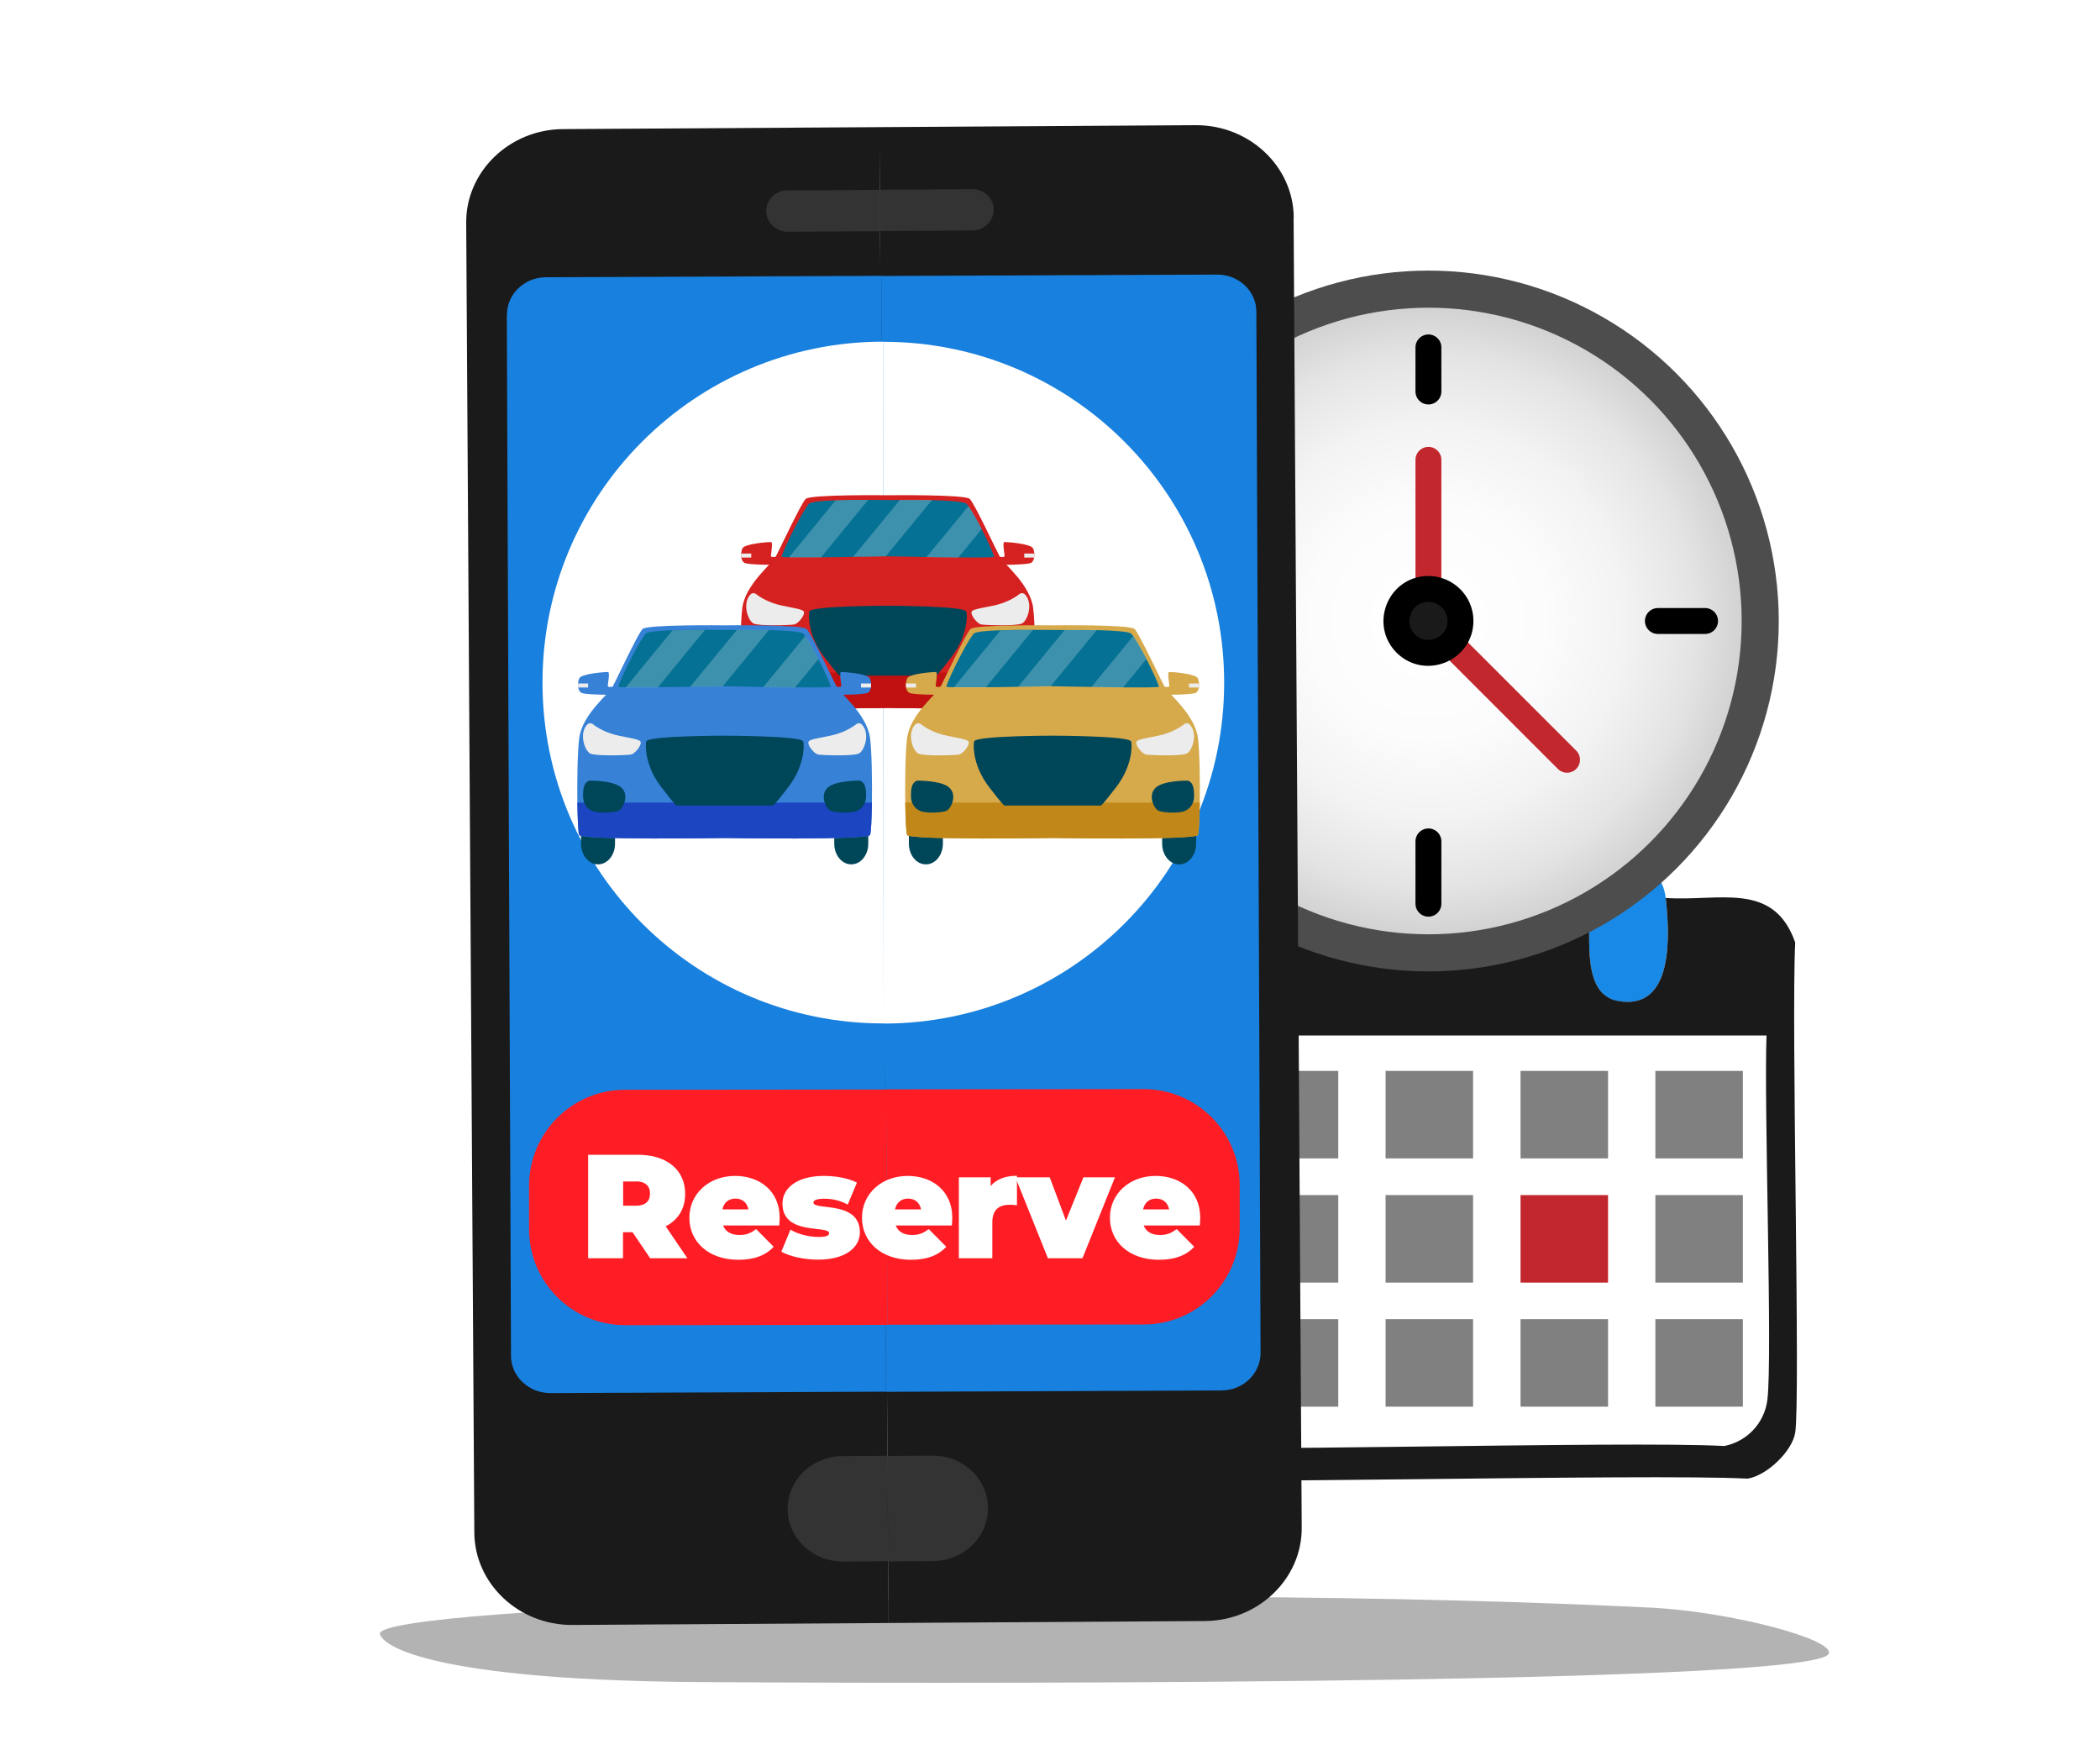
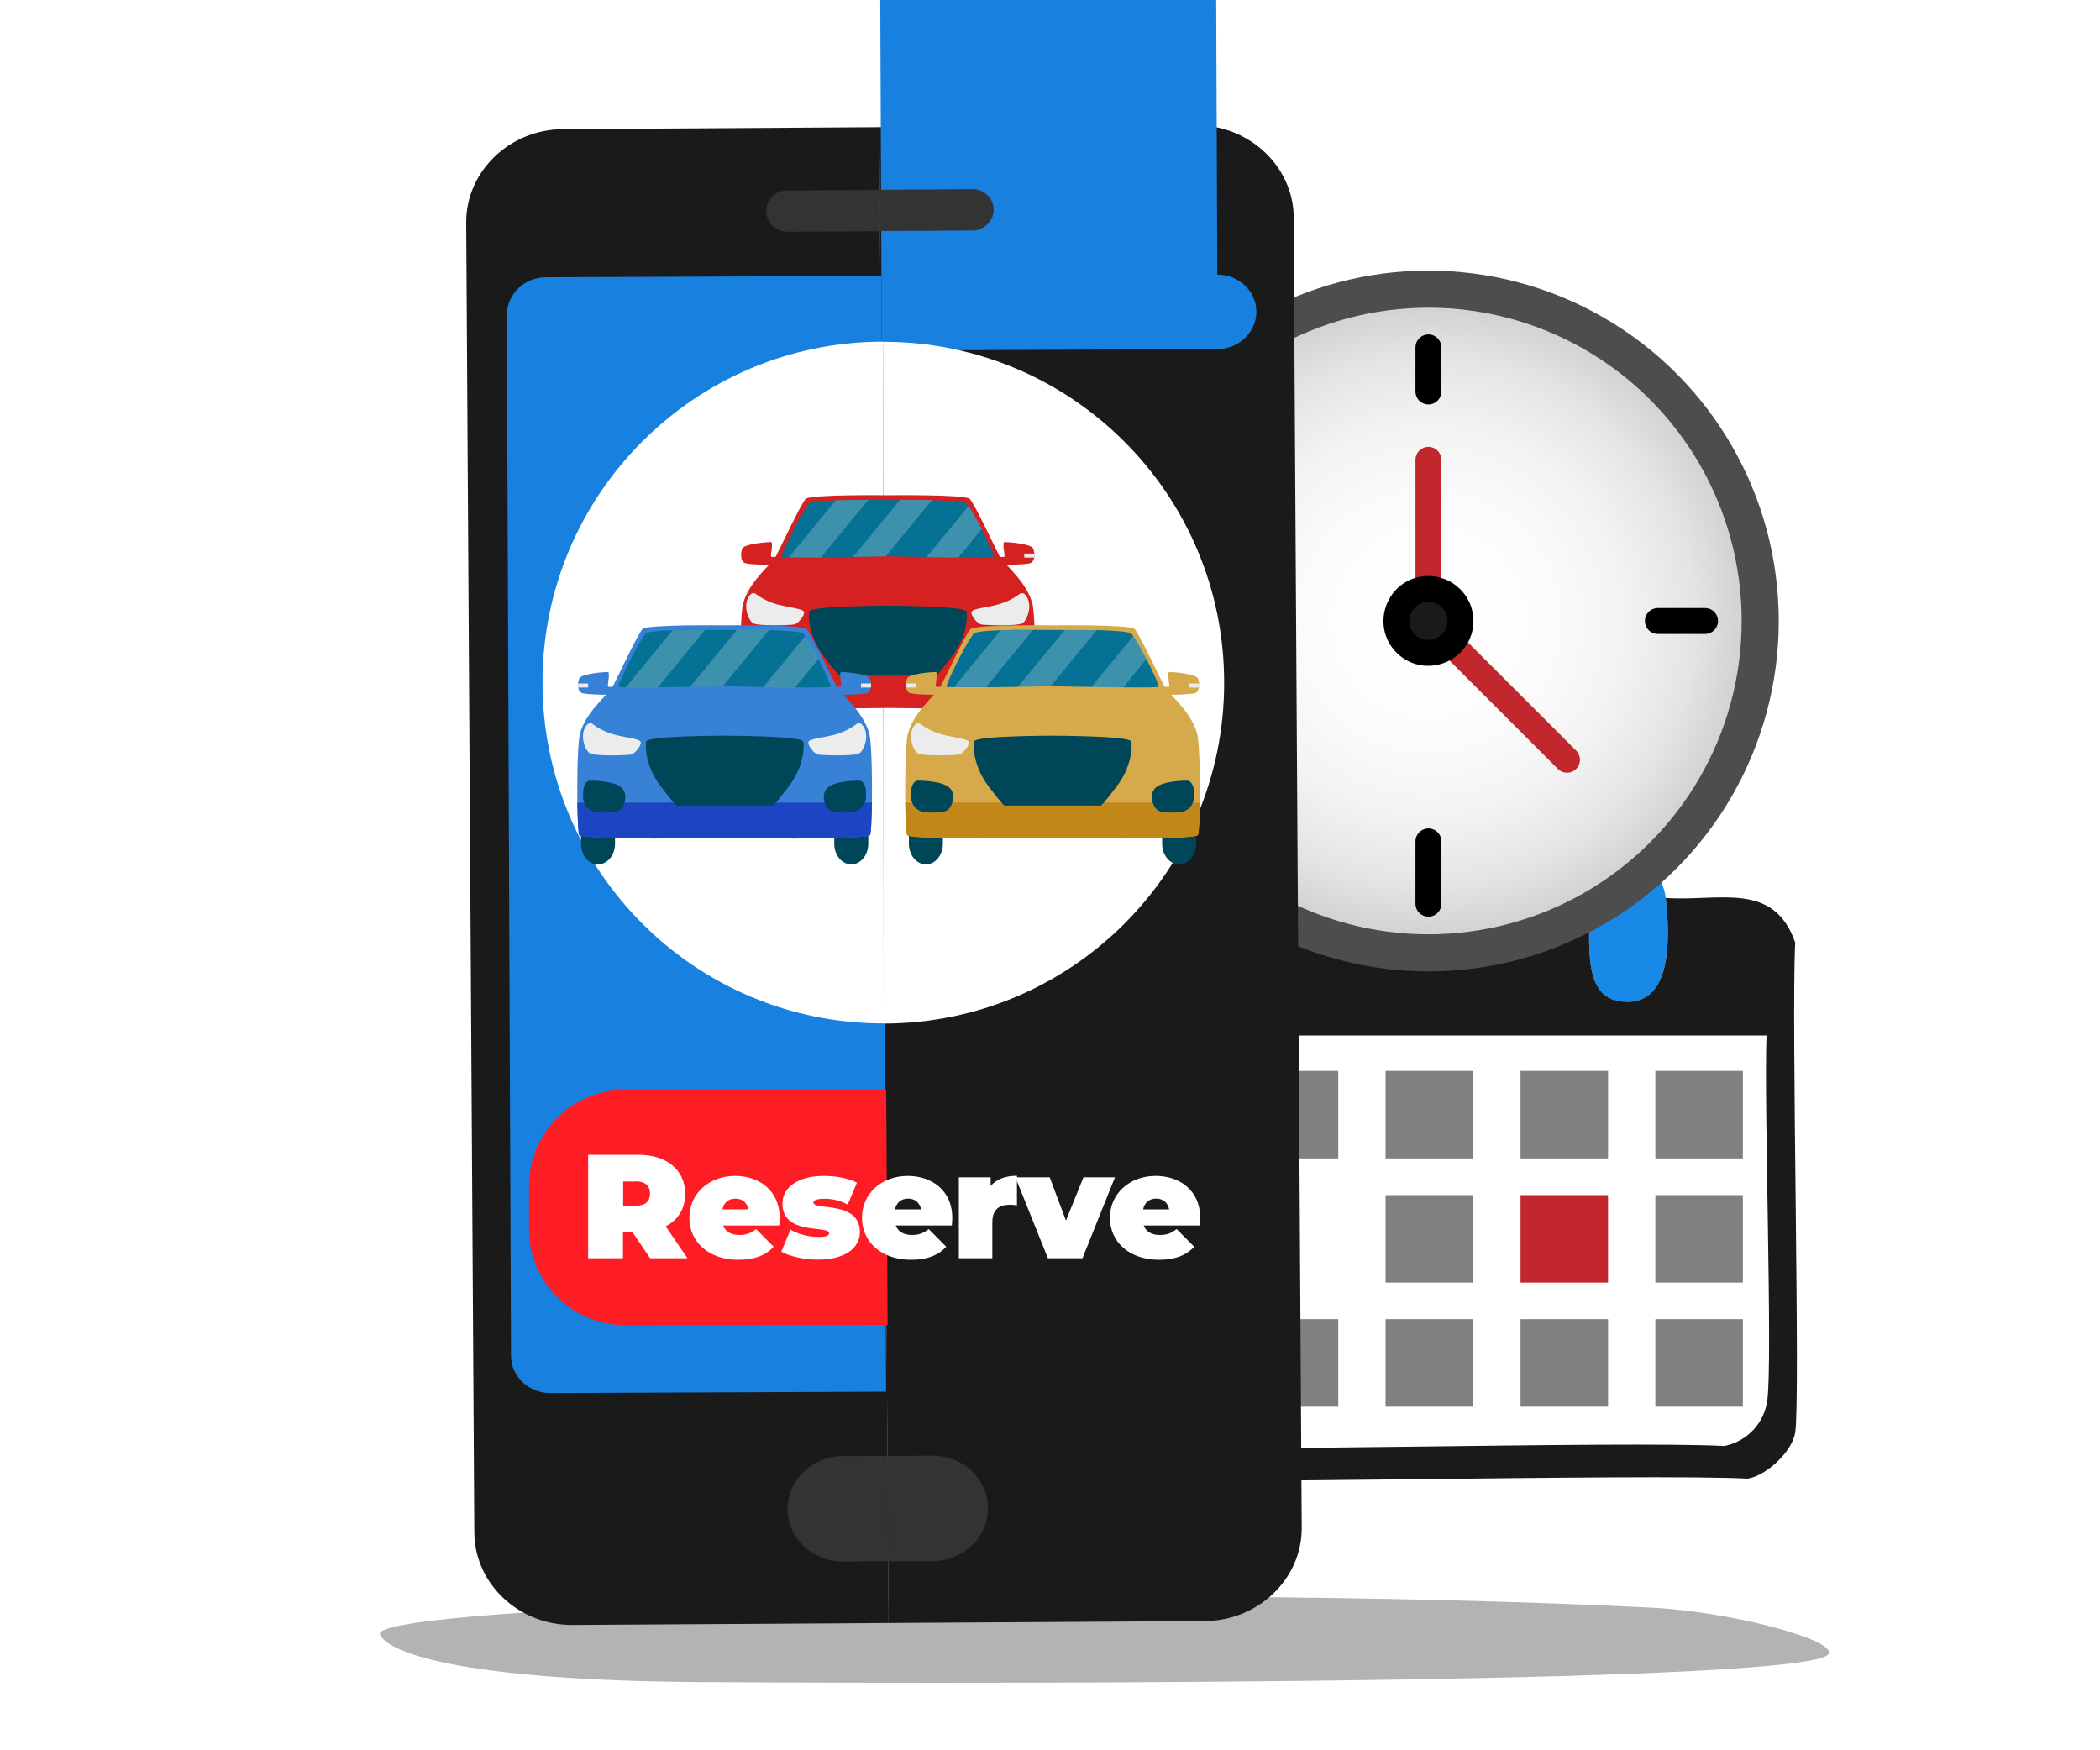
<svg xmlns="http://www.w3.org/2000/svg" id="Layer_2" viewBox="0 0 150 125">
  <defs>
    <style>.cls-1{fill:#c18819;}.cls-2{fill:gray;}.cls-3{filter:url(#drop-shadow-1);}.cls-3,.cls-4{fill:#333;}.cls-5{opacity:.23;}.cls-5,.cls-6{fill:#fff;}.cls-7{stroke:#c1272d;}.cls-7,.cls-8{fill:none;stroke-linecap:round;stroke-linejoin:round;stroke-width:1.85px;}.cls-9{fill:#c11010;}.cls-10{fill:#d6a94b;}.cls-8{stroke:#000;}.cls-11{fill:#004659;}.cls-12{fill:url(#radial-gradient);stroke:#4d4d4d;stroke-miterlimit:10;stroke-width:2.65px;}.cls-13{fill:#1880de;}.cls-14{fill:#057194;}.cls-15{fill:#1889e7;}.cls-16{fill:#3781d6;}.cls-17{fill:#c1272d;}.cls-18{fill:#d62121;}.cls-19{fill:#b3b3b3;}.cls-20{fill:#1a1a1a;}.cls-21{fill:#1c45c1;}.cls-22{fill:#ff1d25;}.cls-23{fill:#ececec;}</style>
    <radialGradient id="radial-gradient" cx="102.03" cy="44.35" fx="102.03" fy="44.35" r="23.7" gradientUnits="userSpaceOnUse">
      <stop offset="0" stop-color="#fff" />
      <stop offset=".35" stop-color="#fcfcfc" />
      <stop offset=".59" stop-color="#f3f3f3" />
      <stop offset=".8" stop-color="#e4e4e4" />
      <stop offset=".98" stop-color="#cecece" />
      <stop offset="1" stop-color="#ccc" />
    </radialGradient>
    <filter id="drop-shadow-1" filterUnits="userSpaceOnUse">
      <feGaussianBlur stdDeviation="2.25" />
    </filter>
  </defs>
  <g id="Layer_1-2">
    <rect class="cls-6" width="150" height="125" rx="12.27" ry="12.27" />
    <path class="cls-19" d="M50.11,120.13c-17.68-.11-22.5-2.22-22.97-3.4-.85-2.13,54.21-3.72,90.73-1.92,5.74.28,13.24,2.28,12.75,3.3-1,2.06-54.19,2.18-80.51,2.02Z" />
    <path class="cls-15" d="M118.98,64.14c.28,2.54.63,8.06-3.4,7.36-2.89-.51-1.77-5.36-2.17-7.36.68-3.58,5.2-3.38,5.57,0Z" />
    <path class="cls-15" d="M90.67,64.14c.24,1.86.39,6.85-2.06,7.36-1.16.24-2.73-.35-3.18-1.5-.18-.47-.39-5.27-.33-5.85.34-3.46,5.13-3.41,5.57,0Z" />
    <path class="cls-20" d="M85.1,64.14c-.06.58.15,5.38.33,5.85.44,1.15,2.02,1.74,3.18,1.5,2.46-.51,2.31-5.49,2.06-7.36h22.74c.4,2-.72,6.85,2.17,7.36,4.03.71,3.68-4.81,3.4-7.36,3.84.26,7.7-1.23,9.25,3.18-.29,5.54.38,32.6,0,35-.22,1.36-2.05,3.08-3.4,3.29-7.19-.38-42.03.5-45.48,0-1.91-.28-3.28-1.99-3.51-3.85-.2-1.68-.19-32.1,0-33.78.56-4.98,5.71-3.69,9.25-3.85Z" />
    <path class="cls-6" d="M78.02,73.95h48.16c-.19,5.04.44,23.05.06,26.03-.21,1.65-1.44,2.96-3.07,3.29-7.07-.39-38.42.51-42.14,0-1.67-.23-2.86-1.53-3.07-3.18-.38-2.99.25-21.09.06-26.14Z" />
    <rect class="cls-2" x="79.71" y="76.48" width="6.25" height="6.25" />
    <rect class="cls-2" x="89.34" y="76.48" width="6.25" height="6.25" />
    <rect class="cls-2" x="98.97" y="76.48" width="6.25" height="6.25" />
    <rect class="cls-2" x="108.61" y="76.48" width="6.25" height="6.25" />
    <rect class="cls-2" x="118.24" y="76.48" width="6.25" height="6.25" />
    <rect class="cls-2" x="79.71" y="85.35" width="6.25" height="6.25" />
-     <rect class="cls-2" x="89.34" y="85.35" width="6.25" height="6.25" />
    <rect class="cls-2" x="98.97" y="85.35" width="6.25" height="6.25" />
    <rect class="cls-17" x="108.61" y="85.35" width="6.25" height="6.25" />
    <rect class="cls-2" x="118.24" y="85.35" width="6.25" height="6.25" />
    <rect class="cls-2" x="79.71" y="94.21" width="6.25" height="6.25" />
    <rect class="cls-2" x="89.34" y="94.21" width="6.25" height="6.25" />
    <rect class="cls-2" x="98.97" y="94.21" width="6.25" height="6.25" />
    <rect class="cls-2" x="108.61" y="94.21" width="6.25" height="6.25" />
    <rect class="cls-2" x="118.24" y="94.21" width="6.25" height="6.25" />
    <path class="cls-17" d="M102.04,69.02c-13.62,0-24.71-11.06-24.71-24.66s11.08-24.66,24.71-24.66,24.71,11.06,24.71,24.66-11.08,24.66-24.71,24.66Z" />
    <path class="cls-17" d="M102.02,47.69c-.86,0-1.68-.34-2.31-.95-.98-.95-1.27-2.33-.77-3.6.5-1.27,1.66-2.08,3.02-2.11h0c1.92,0,3.42,1.49,3.43,3.33,0,.94-.37,1.8-1.05,2.43-.62.58-1.47.91-2.32.91Z" />
    <path class="cls-17" d="M121.76,45.42h-3.36c-.59,0-1.06-.47-1.06-1.06s.47-1.06,1.06-1.06h3.36c.59,0,1.06.47,1.06,1.06s-.47,1.06-1.06,1.06Z" />
    <path class="cls-17" d="M102.04,65.53c-.59,0-1.06-.47-1.06-1.06v-4.43c0-.58.47-1.06,1.06-1.06s1.06.47,1.06,1.06v4.43c0,.58-.47,1.06-1.06,1.06Z" />
    <path class="cls-17" d="M102.04,29.1c-.59,0-1.06-.47-1.06-1.06v-3.14c0-.58.47-1.06,1.06-1.06s1.06.47,1.06,1.06v3.14c0,.58-.47,1.06-1.06,1.06Z" />
    <path class="cls-17" d="M111.93,55.29c-.27,0-.54-.1-.75-.31l-8.04-8.03c-.41-.41-.41-1.08,0-1.49.41-.41,1.08-.41,1.5,0l8.04,8.03c.41.41.41,1.08,0,1.49-.21.21-.48.31-.75.31Z" />
    <path class="cls-17" d="M102.04,42.83c-.59,0-1.06-.47-1.06-1.06v-8.87c0-.58.47-1.06,1.06-1.06s1.06.47,1.06,1.06v8.87c0,.58-.47,1.06-1.06,1.06Z" />
    <path class="cls-17" d="M85.9,45.42h-3.36c-.59,0-1.06-.47-1.06-1.06s.47-1.06,1.06-1.06h3.36c.59,0,1.06.47,1.06,1.06s-.47,1.06-1.06,1.06Z" />
    <path class="cls-17" d="M102.02,47.69c-.86,0-1.68-.34-2.31-.95-.98-.95-1.27-2.33-.77-3.6.5-1.27,1.66-2.08,3.02-2.11h0c1.92,0,3.42,1.49,3.43,3.33,0,.89-.34,1.72-.96,2.34-.63.63-1.51,1-2.41,1h0Z" />
    <circle class="cls-12" cx="102.03" cy="44.35" r="23.7" />
    <path class="cls-20" d="M101.97,42.06c1.28-.03,2.35,1,2.35,2.28,0,2.01-2.45,3.04-3.89,1.64-1.44-1.41-.47-3.87,1.54-3.92Z" />
    <line class="cls-8" x1="118.42" y1="44.35" x2="121.79" y2="44.35" />
    <line class="cls-8" x1="102.03" y1="60.09" x2="102.03" y2="64.54" />
    <line class="cls-8" x1="102.03" y1="24.81" x2="102.03" y2="27.96" />
    <line class="cls-7" x1="103.87" y1="46.2" x2="111.93" y2="54.26" />
    <line class="cls-7" x1="102.03" y1="41.75" x2="102.03" y2="32.84" />
    <line class="cls-8" x1="82.49" y1="44.35" x2="85.85" y2="44.35" />
    <path class="cls-8" d="M104.32,44.34c0-1.28-1.07-2.31-2.35-2.28-2.01.05-2.98,2.51-1.54,3.92,1.44,1.4,3.89.38,3.89-1.64Z" />
    <path class="cls-20" d="M40.22,9.22c-3.83.02-6.94,3.03-6.92,6.68l.58,93.55c.02,3.65,3.17,6.62,7,6.6l22.59-.14-.65-106.83-22.6.14Z" />
    <path class="cls-20" d="M92.41,15.54c-.02-3.65-3.17-6.62-7.01-6.6l-22.59.14.65,106.83,22.6-.14c3.83-.02,6.95-3.03,6.92-6.68l-.58-93.55Z" />
    <path class="cls-13" d="M36.21,22.47c0-1.46,1.24-2.66,2.77-2.67l23.98-.1.33,79.69-23.99.1c-1.53,0-2.79-1.19-2.8-2.64l-.3-74.37Z" />
-     <path class="cls-13" d="M86.95,19.61c1.53,0,2.79,1.18,2.79,2.65l.3,74.37c0,1.46-1.24,2.66-2.77,2.67l-23.99.1-.33-79.69,24-.1Z" />
+     <path class="cls-13" d="M86.95,19.61c1.53,0,2.79,1.18,2.79,2.65c0,1.46-1.24,2.66-2.77,2.67l-23.99.1-.33-79.69,24-.1Z" />
    <path class="cls-4" d="M60.19,103.99c-.52,0-1.02.1-1.5.29-1.49.59-2.44,1.97-2.43,3.5.01,2.08,1.8,3.76,3.97,3.74l3.2-.02-.04-7.53-3.21.02Z" />
    <path class="cls-4" d="M69.4,105.04c-.75-.71-1.75-1.09-2.8-1.08l-3.2.02.04,7.53,3.2-.02c.52,0,1.02-.1,1.5-.29h0c1.48-.59,2.44-1.97,2.43-3.5,0-1-.42-1.95-1.17-2.66Z" />
    <path class="cls-4" d="M56.26,13.59c-.85,0-1.54.67-1.53,1.49,0,.81.7,1.47,1.55,1.47l6.58-.04-.02-2.95-6.58.04Z" />
    <path class="cls-3" d="M69.42,13.51l-6.57.04.02,2.95,6.57-.04c.85,0,1.54-.67,1.54-1.49,0-.81-.7-1.47-1.55-1.47Z" />
    <path class="cls-6" d="M63.07,24.4c-13.45.01-24.34,10.93-24.32,24.37.01,13.45,10.93,24.34,24.37,24.32l-.05-48.7h0Z" />
    <path class="cls-6" d="M63.07,24.4l.05,48.7h0c13.45-.01,24.34-10.93,24.32-24.37-.01-13.45-10.93-24.34-24.37-24.32Z" />
    <path class="cls-22" d="M44.64,77.83c-3.79,0-6.85,3.08-6.85,6.86v3.1c0,3.79,3.08,6.85,6.87,6.85l18.74-.02-.1-16.81-18.65.02Z" />
-     <path class="cls-22" d="M88.55,87.73v-3.1c0-3.79-3.08-6.85-6.87-6.85l-18.39.02.1,16.81,18.31-.02c3.79,0,6.85-3.08,6.85-6.86Z" />
    <path class="cls-6" d="M45.18,88h-.68v1.86h-2.49v-7.39h3.56c2.06,0,3.37,1.08,3.37,2.79,0,1.07-.51,1.87-1.39,2.32l1.55,2.28h-2.66l-1.26-1.86ZM45.42,84.38h-.91v1.73h.91c.69,0,1.01-.33,1.01-.87s-.33-.87-1.01-.87Z" />
    <path class="cls-6" d="M55.66,87.52h-4.01c.17.44.57.68,1.16.68.53,0,.82-.14,1.2-.42l1.25,1.26c-.56.61-1.37.93-2.52.93-2.12,0-3.5-1.28-3.5-3s1.4-2.99,3.27-2.99c1.71,0,3.18,1.04,3.18,2.99,0,.17-.02.39-.03.56ZM51.6,86.37h1.86c-.1-.49-.44-.77-.93-.77s-.83.29-.93.77Z" />
    <path class="cls-6" d="M55.81,89.39l.65-1.57c.55.33,1.33.52,2.02.52.58,0,.74-.11.74-.27,0-.59-3.33.2-3.33-2.11,0-1.09,1.01-1.98,2.96-1.98.85,0,1.74.16,2.36.48l-.66,1.57c-.59-.33-1.18-.42-1.67-.42-.61,0-.78.14-.78.27,0,.6,3.32-.18,3.32,2.13,0,1.05-.98,1.95-2.99,1.95-.99,0-2.03-.23-2.62-.57Z" />
    <path class="cls-6" d="M67.99,87.52h-4.01c.17.44.57.68,1.16.68.53,0,.82-.14,1.2-.42l1.25,1.26c-.56.61-1.37.93-2.52.93-2.12,0-3.5-1.28-3.5-3s1.4-2.99,3.27-2.99c1.71,0,3.18,1.04,3.18,2.99,0,.17-.02.39-.03.56ZM63.93,86.37h1.86c-.1-.49-.44-.77-.93-.77s-.83.29-.93.77Z" />
    <path class="cls-6" d="M72.64,83.97v2.11c-.21-.03-.36-.04-.53-.04-.72,0-1.23.33-1.23,1.25v2.57h-2.39v-5.78h2.27v.62c.42-.49,1.07-.73,1.87-.73Z" />
    <path class="cls-6" d="M79.64,84.08l-2.32,5.78h-2.47l-2.32-5.78h2.45l1.16,3.09,1.25-3.09h2.26Z" />
    <path class="cls-6" d="M85.7,87.52h-4.01c.17.44.57.68,1.16.68.53,0,.82-.14,1.2-.42l1.25,1.26c-.56.61-1.37.93-2.52.93-2.12,0-3.5-1.28-3.5-3s1.4-2.99,3.27-2.99c1.71,0,3.18,1.04,3.18,2.99,0,.17-.02.39-.03.56ZM81.65,86.37h1.86c-.1-.49-.44-.77-.93-.77s-.83.29-.93.77Z" />
    <path class="cls-11" d="M54.37,52.45h0c.67,0,1.21-.66,1.21-1.48v-2.93h-2.43v2.93c0,.82.54,1.48,1.21,1.48Z" />
    <path class="cls-11" d="M72.45,52.45h0c-.67,0-1.21-.66-1.21-1.48v-2.93h2.43v2.93c0,.82-.54,1.48-1.21,1.48Z" />
    <path class="cls-18" d="M73.87,39.82c-.03.16-.1.3-.21.37-.25.16-2.27.15-2.27.15l-.37-.36.17-.25s.53.11.56,0c.03-.11-.18-1.02,0-1.02s1.91.11,2.05.47c.04.11.07.23.08.34,0,.1,0,.2-.01.29Z" />
    <path class="cls-18" d="M73.93,48.03c-.02,1.18-.06,2.15-.13,2.31-.16.38-10.39.22-10.39.22,0,0-10.23.16-10.39-.22-.07-.16-.11-1.13-.13-2.31-.02-1.61.01-3.62.13-4.59.2-1.68,2.13-3.2,2.35-3.61.23-.4,1.84-3.87,2.18-4.2.34-.33,5.86-.26,5.86-.26,0,0,5.52-.07,5.86.26.34.33,1.95,3.79,2.18,4.2.23.4,2.15,1.93,2.35,3.61.12.97.15,2.98.13,4.59Z" />
-     <path class="cls-9" d="M73.93,48.03c-.02,1.18-.06,2.15-.13,2.31-.16.38-10.39.22-10.39.22,0,0-10.23.16-10.39-.22-.07-.16-.11-1.13-.13-2.31h21.04Z" />
    <path class="cls-23" d="M73.22,42.46c-.11-.12-.28-.13-.41-.03-.28.22-.91.63-1.89.83-1.38.27-1.54.3-1.53.52.01.22.41.77.72.82.32.05,2.45.12,2.88-.07.39-.17.84-1.42.23-2.07Z" />
    <path class="cls-11" d="M73.08,46.47s-1.76-.03-2.32.52c-.56.55-.09,1.51.24,1.64.33.13,1.43.2,1.88,0,.45-.2.64-.64.64-1.02,0-.37.02-.98-.44-1.14Z" />
    <path class="cls-23" d="M73.87,39.82h-.71v-.29h.72c0,.1,0,.2-.01.29Z" />
    <path class="cls-18" d="M52.95,39.82c.03.16.1.3.21.37.25.16,2.27.15,2.27.15l.37-.36-.17-.25s-.53.11-.56,0c-.03-.11.18-1.02,0-1.02s-1.91.11-2.05.47c-.04.11-.07.23-.08.34,0,.1,0,.2.01.29Z" />
    <path class="cls-11" d="M69.01,43.67c-.09-.4-5.6-.41-5.6-.41,0,0-5.51,0-5.6.41-.09.4-.03,1.81,1.04,3.22,1.07,1.41,1.13,1.36,1.13,1.36h3.44s3.44,0,3.44,0c0,0,.06.05,1.13-1.36,1.07-1.41,1.13-2.82,1.04-3.22Z" />
    <path class="cls-23" d="M53.6,42.46c.11-.12.28-.13.41-.03.28.22.91.63,1.89.83,1.38.27,1.54.3,1.53.52-.01.22-.41.77-.72.82-.32.05-2.45.12-2.88-.07-.39-.17-.84-1.42-.23-2.07Z" />
    <path class="cls-11" d="M53.74,46.47s1.76-.03,2.32.52.09,1.51-.24,1.64c-.33.13-1.43.2-1.88,0-.45-.2-.64-.64-.64-1.02,0-.37-.02-.98.44-1.14Z" />
    <path class="cls-14" d="M71.02,39.76c-.08.06-1.21.06-2.57.05-.73,0-1.53-.02-2.27-.03-1.5-.03-2.76-.05-2.76-.05,0,0-.05,0-.14,0-.34,0-1.25.03-2.33.04-.73.01-1.54.03-2.3.03-.93,0-1.77,0-2.29,0-.31,0-.51-.02-.54-.05.29-.88,1.6-3.42,1.97-3.78.14-.14.95-.21,1.91-.24.76-.03,1.62-.04,2.32-.03.8,0,1.39.01,1.39.01,0,0,.35,0,.88,0,.61,0,1.47,0,2.28.01,1.19.03,2.31.1,2.47.26.04.04.08.09.13.16.23.32.6.97.95,1.65.39.76.76,1.56.9,1.98Z" />
-     <path class="cls-23" d="M52.95,39.82h.71v-.29h-.72c0,.1,0,.2.01.29Z" />
    <path class="cls-5" d="M66.57,35.71l-3.3,4.02c-.34,0-1.25.03-2.33.04l3.35-4.08c.61,0,1.47,0,2.28.01Z" />
    <path class="cls-5" d="M62.02,35.69l-3.38,4.12c-.93,0-1.77,0-2.29,0l3.34-4.08c.76-.03,1.62-.04,2.32-.03Z" />
    <path class="cls-5" d="M70.12,37.78l-1.67,2.04c-.73,0-1.53-.02-2.27-.03l3-3.65c.23.32.6.97.95,1.65Z" />
    <path class="cls-11" d="M42.72,61.73h0c.67,0,1.21-.66,1.21-1.48v-2.93h-2.43v2.93c0,.82.54,1.48,1.21,1.48Z" />
    <path class="cls-11" d="M60.8,61.73h0c-.67,0-1.21-.66-1.21-1.48v-2.93h2.43v2.93c0,.82-.54,1.48-1.21,1.48Z" />
    <path class="cls-16" d="M62.21,49.1c-.03.16-.1.3-.21.37-.25.16-2.27.15-2.27.15l-.37-.36.17-.25s.53.11.56,0c.03-.11-.18-1.02,0-1.02s1.91.11,2.05.47c.04.11.07.23.08.34,0,.1,0,.2-.01.29Z" />
    <path class="cls-16" d="M62.28,57.32c-.02,1.18-.06,2.15-.13,2.31-.16.38-10.39.22-10.39.22,0,0-10.23.16-10.39-.22-.07-.16-.11-1.13-.13-2.31-.02-1.61.01-3.62.13-4.59.2-1.68,2.13-3.2,2.35-3.61.23-.4,1.84-3.87,2.18-4.2.34-.33,5.86-.26,5.86-.26,0,0,5.52-.07,5.86.26.34.33,1.95,3.79,2.18,4.2.23.4,2.15,1.93,2.35,3.61.12.97.15,2.98.13,4.59Z" />
    <path class="cls-21" d="M62.28,57.32c-.02,1.18-.06,2.15-.13,2.31-.16.38-10.39.22-10.39.22,0,0-10.23.16-10.39-.22-.07-.16-.11-1.13-.13-2.31h21.04Z" />
    <path class="cls-23" d="M61.57,51.75c-.11-.12-.28-.13-.41-.03-.28.22-.91.63-1.89.83-1.38.27-1.54.3-1.53.52.01.22.41.77.72.82.32.05,2.45.12,2.88-.07.39-.17.84-1.42.23-2.07Z" />
    <path class="cls-11" d="M61.42,55.75s-1.76-.03-2.32.52c-.56.55-.09,1.51.24,1.64.33.13,1.43.2,1.88,0,.45-.2.64-.64.64-1.02,0-.37.02-.98-.44-1.14Z" />
    <path class="cls-23" d="M62.21,49.1h-.71v-.29h.72c0,.1,0,.2-.01.29Z" />
    <path class="cls-16" d="M41.3,49.1c.03.16.1.3.21.37.25.16,2.27.15,2.27.15l.37-.36-.17-.25s-.53.11-.56,0c-.03-.11.18-1.02,0-1.02s-1.91.11-2.05.47c-.04.11-.07.23-.08.34,0,.1,0,.2.01.29Z" />
    <path class="cls-11" d="M57.36,52.95c-.09-.4-5.6-.41-5.6-.41,0,0-5.51,0-5.6.41-.09.4-.03,1.81,1.04,3.22,1.07,1.41,1.13,1.36,1.13,1.36h3.44s3.44,0,3.44,0c0,0,.06.05,1.13-1.36,1.07-1.41,1.13-2.82,1.04-3.22Z" />
    <path class="cls-23" d="M41.94,51.75c.11-.12.28-.13.41-.03.28.22.91.63,1.89.83,1.38.27,1.54.3,1.53.52-.01.22-.41.77-.72.82-.32.05-2.45.12-2.88-.07-.39-.17-.84-1.42-.23-2.07Z" />
    <path class="cls-11" d="M42.09,55.75s1.76-.03,2.32.52.09,1.51-.24,1.64c-.33.13-1.43.2-1.88,0-.45-.2-.64-.64-.64-1.02,0-.37-.02-.98.44-1.14Z" />
    <path class="cls-14" d="M59.36,49.04c-.08.06-1.21.06-2.57.05-.73,0-1.53-.02-2.27-.03-1.5-.03-2.76-.05-2.76-.05,0,0-.05,0-.14,0-.34,0-1.25.03-2.33.04-.73.01-1.54.03-2.3.03-.93,0-1.77,0-2.29,0-.31,0-.51-.02-.54-.05.29-.88,1.6-3.42,1.97-3.78.14-.14.95-.21,1.91-.24.76-.03,1.62-.04,2.32-.03.8,0,1.39.01,1.39.01,0,0,.35,0,.88,0,.61,0,1.47,0,2.28.01,1.19.03,2.31.1,2.47.26.04.04.08.09.13.16.23.32.6.97.95,1.65.39.76.76,1.56.9,1.98Z" />
    <path class="cls-23" d="M41.3,49.1h.71v-.29h-.72c0,.1,0,.2.01.29Z" />
    <path class="cls-5" d="M54.92,45l-3.3,4.02c-.34,0-1.25.03-2.33.04l3.35-4.08c.61,0,1.47,0,2.28.01Z" />
    <path class="cls-5" d="M50.36,44.98l-3.38,4.12c-.93,0-1.77,0-2.29,0l3.34-4.08c.76-.03,1.62-.04,2.32-.03Z" />
    <path class="cls-5" d="M58.46,47.06l-1.67,2.04c-.73,0-1.53-.02-2.27-.03l3-3.65c.23.32.6.97.95,1.65Z" />
    <path class="cls-11" d="M66.14,61.73h0c.67,0,1.21-.66,1.21-1.48v-2.93h-2.43v2.93c0,.82.54,1.48,1.21,1.48Z" />
    <path class="cls-11" d="M84.22,61.73h0c-.67,0-1.21-.66-1.21-1.48v-2.93h2.43v2.93c0,.82-.54,1.48-1.21,1.48Z" />
    <path class="cls-10" d="M85.64,49.1c-.03.16-.1.3-.21.37-.25.16-2.27.15-2.27.15l-.37-.36.17-.25s.53.11.56,0c.03-.11-.18-1.02,0-1.02s1.91.11,2.05.47c.04.11.07.23.08.34,0,.1,0,.2-.01.29Z" />
    <path class="cls-10" d="M85.7,57.32c-.02,1.18-.06,2.15-.13,2.31-.16.38-10.39.22-10.39.22,0,0-10.23.16-10.39-.22-.07-.16-.11-1.13-.13-2.31-.02-1.61.01-3.62.13-4.59.2-1.68,2.13-3.2,2.35-3.61.23-.4,1.84-3.87,2.18-4.2.34-.33,5.86-.26,5.86-.26,0,0,5.52-.07,5.86.26.34.33,1.95,3.79,2.18,4.2.23.4,2.15,1.93,2.35,3.61.12.97.15,2.98.13,4.59Z" />
    <path class="cls-1" d="M85.7,57.32c-.02,1.18-.06,2.15-.13,2.31-.16.38-10.39.22-10.39.22,0,0-10.23.16-10.39-.22-.07-.16-.11-1.13-.13-2.31h21.04Z" />
-     <path class="cls-23" d="M84.99,51.75c-.11-.12-.28-.13-.41-.03-.28.22-.91.63-1.89.83-1.38.27-1.54.3-1.53.52.01.22.41.77.72.82.32.05,2.45.12,2.88-.07.39-.17.84-1.42.23-2.07Z" />
    <path class="cls-11" d="M84.85,55.75s-1.76-.03-2.32.52c-.56.55-.09,1.51.24,1.64.33.13,1.43.2,1.88,0,.45-.2.64-.64.64-1.02,0-.37.02-.98-.44-1.14Z" />
    <path class="cls-23" d="M85.64,49.1h-.71v-.29h.72c0,.1,0,.2-.01.29Z" />
    <path class="cls-10" d="M64.72,49.1c.03.16.1.3.21.37.25.16,2.27.15,2.27.15l.37-.36-.17-.25s-.53.11-.56,0c-.03-.11.18-1.02,0-1.02s-1.91.11-2.05.47c-.04.11-.07.23-.08.34,0,.1,0,.2.01.29Z" />
    <path class="cls-11" d="M80.78,52.95c-.09-.4-5.6-.41-5.6-.41,0,0-5.51,0-5.6.41-.09.4-.03,1.81,1.04,3.22,1.07,1.41,1.13,1.36,1.13,1.36h3.44s3.44,0,3.44,0c0,0,.06.05,1.13-1.36,1.07-1.41,1.13-2.82,1.04-3.22Z" />
    <path class="cls-23" d="M65.37,51.75c.11-.12.28-.13.41-.03.28.22.91.63,1.89.83,1.38.27,1.54.3,1.53.52-.01.22-.41.77-.72.82-.32.05-2.45.12-2.88-.07-.39-.17-.84-1.42-.23-2.07Z" />
    <path class="cls-11" d="M65.51,55.75s1.76-.03,2.32.52.09,1.51-.24,1.64c-.33.13-1.43.2-1.88,0-.45-.2-.64-.64-.64-1.02,0-.37-.02-.98.44-1.14Z" />
    <path class="cls-14" d="M82.79,49.04c-.08.06-1.21.06-2.57.05-.73,0-1.53-.02-2.27-.03-1.5-.03-2.76-.05-2.76-.05,0,0-.05,0-.14,0-.34,0-1.25.03-2.33.04-.73.01-1.54.03-2.3.03-.93,0-1.77,0-2.29,0-.31,0-.51-.02-.54-.05.29-.88,1.6-3.42,1.97-3.78.14-.14.95-.21,1.91-.24.76-.03,1.62-.04,2.32-.03.8,0,1.39.01,1.39.01,0,0,.35,0,.88,0,.61,0,1.47,0,2.28.01,1.19.03,2.31.1,2.47.26.04.04.08.09.13.16.23.32.6.97.95,1.65.39.76.76,1.56.9,1.98Z" />
    <path class="cls-23" d="M64.72,49.1h.71v-.29h-.72c0,.1,0,.2.01.29Z" />
    <path class="cls-5" d="M78.34,45l-3.3,4.02c-.34,0-1.25.03-2.33.04l3.35-4.08c.61,0,1.47,0,2.28.01Z" />
    <path class="cls-5" d="M73.79,44.98l-3.38,4.12c-.93,0-1.77,0-2.29,0l3.34-4.08c.76-.03,1.62-.04,2.32-.03Z" />
    <path class="cls-5" d="M81.89,47.06l-1.67,2.04c-.73,0-1.53-.02-2.27-.03l3-3.65c.23.32.6.97.95,1.65Z" />
  </g>
</svg>